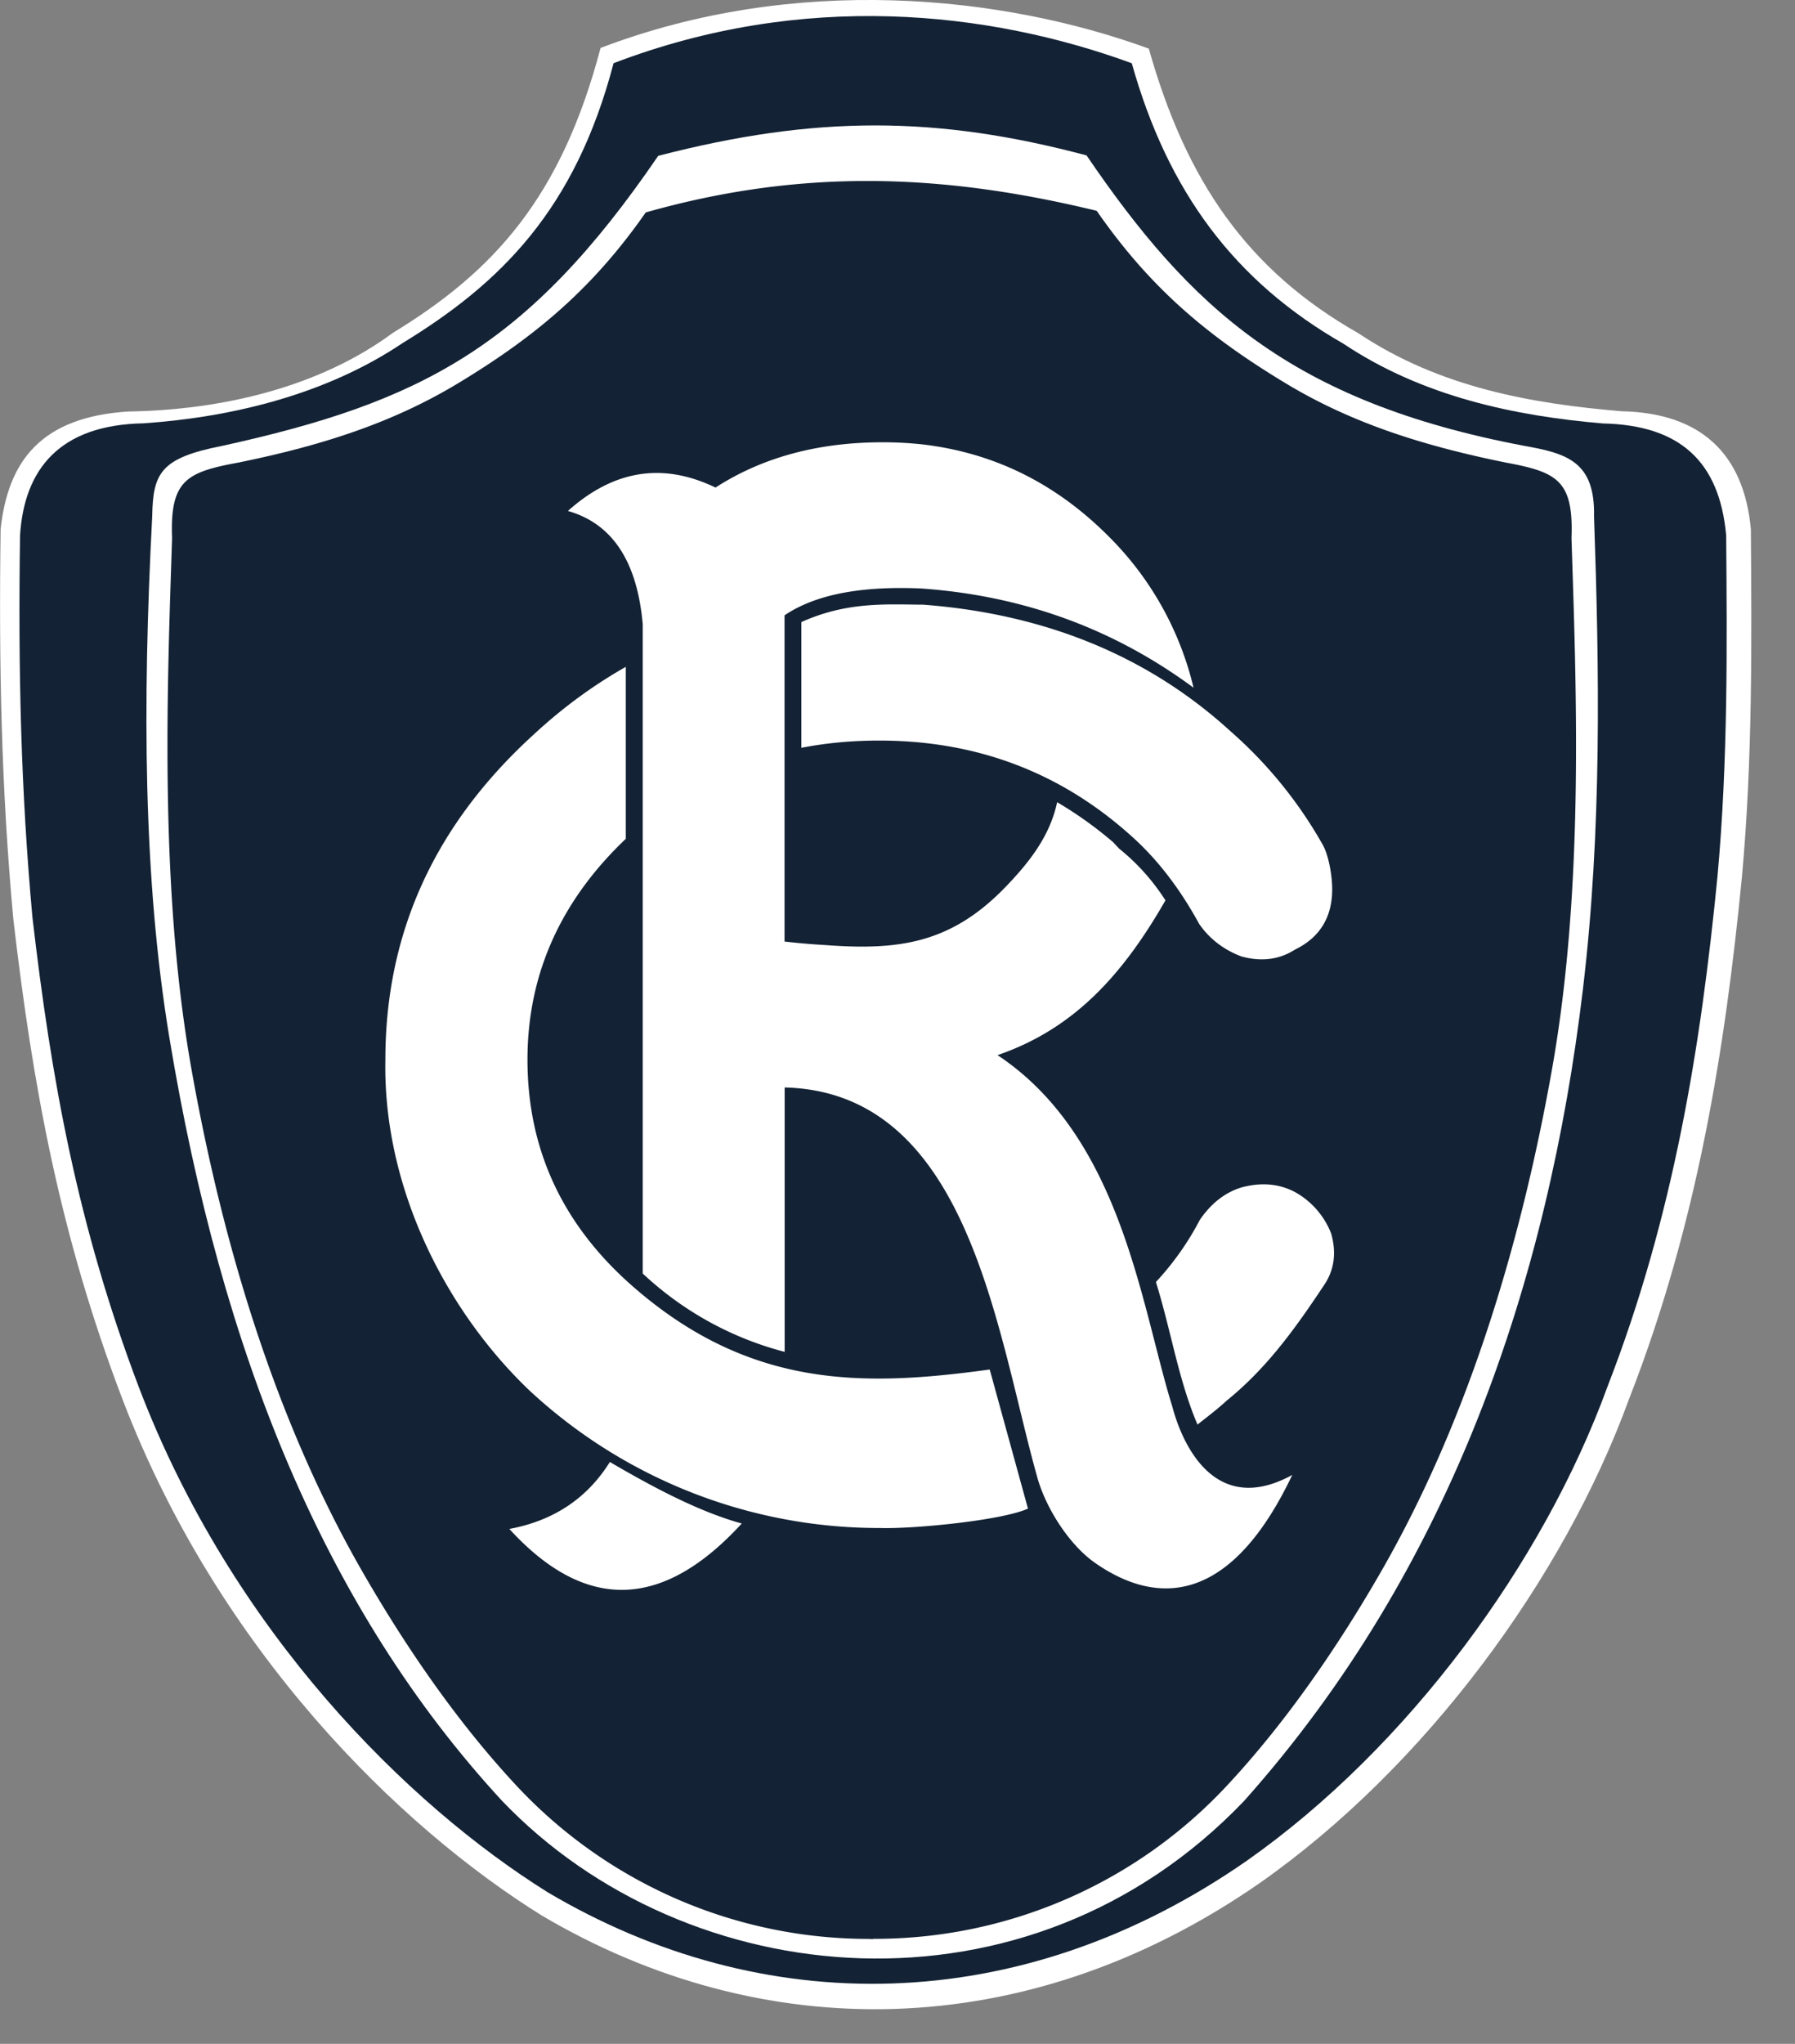
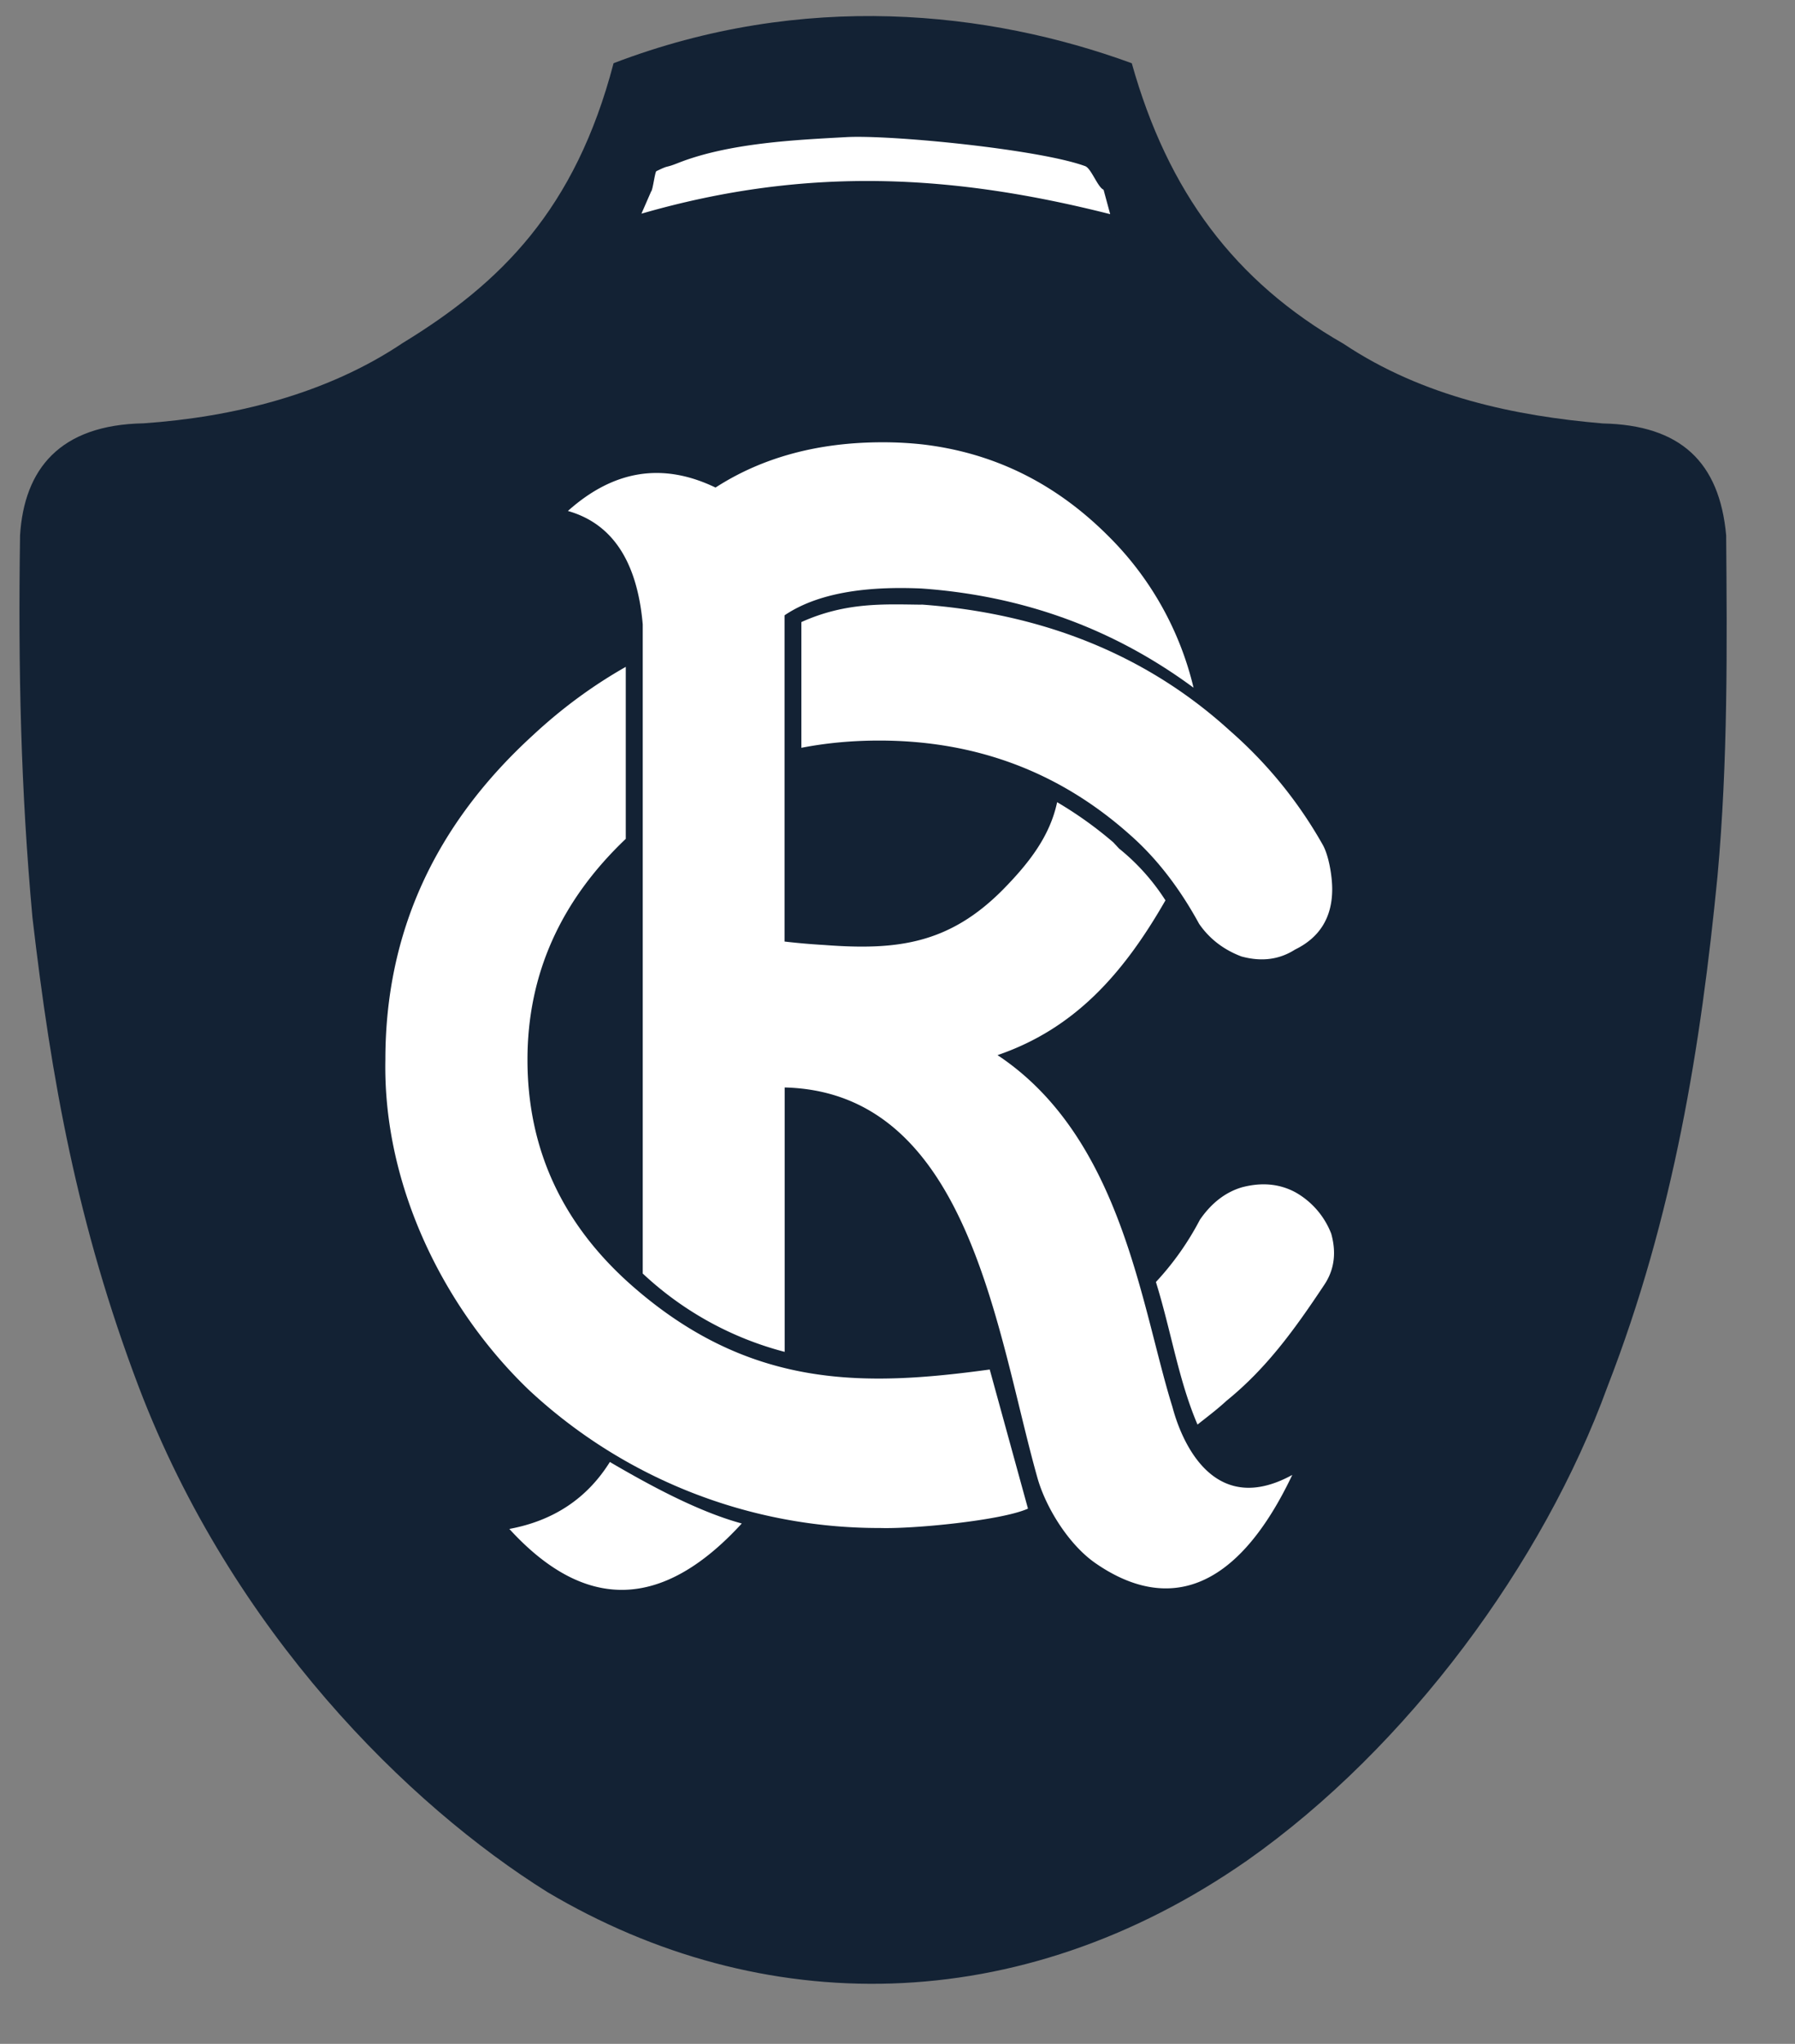
<svg xmlns="http://www.w3.org/2000/svg" width="29" height="33" fill="none" viewBox="0 0 29 33">
  <rect x="0" y="0" width="29" height="33" fill="#808080" stroke="none" />
-   <path fill="#fff" fill-rule="evenodd" d="M9.703.773c-.637 2.419-1.728 3.61-3.354 4.6-1.18.873-2.749 1.247-4.273 1.271C.656 6.733.13 7.448.01 8.542c-.031 2.226.013 4.21.206 6.305.313 2.678.744 5.074 1.763 7.746 1.55 4.053 4.472 6.903 6.773 8.334 3.537 2.09 7.804 2.106 11.595-.52 2.667-1.867 4.912-4.913 5.97-7.814 1.107-2.831 1.553-5.654 1.825-8.428.174-1.906.158-3.79.145-5.62-.112-1.216-.806-1.879-2.09-1.905-1.437-.122-2.931-.378-4.252-1.26C20.141 4.356 19.16 2.908 18.56.785 16.19-.079 12.85-.426 9.703.774Z" clip-rule="evenodd" />
  <path fill="#132234" fill-rule="evenodd" d="M9.913 1.02c-.62 2.366-1.826 3.554-3.41 4.52-1.225.823-2.738 1.195-4.185 1.295C.963 6.86.392 7.575.324 8.642c-.032 2.18.013 4.12.2 6.17.305 2.62.726 4.966 1.718 7.582 1.512 3.965 4.362 6.756 6.603 8.156 3.448 2.044 7.608 2.06 11.303-.51 2.6-1.828 4.787-4.81 5.82-7.645 1.078-2.77 1.514-5.534 1.78-8.248.17-1.866.154-3.71.14-5.503-.108-1.189-.742-1.781-1.994-1.807-1.402-.12-2.9-.426-4.189-1.287-1.757-1.004-2.837-2.453-3.42-4.529-2.31-.844-5.305-1.174-8.373 0" clip-rule="evenodd" />
-   <path fill="#132234" d="M14.104 2.736h-.04v28.536h.04V2.736Z" />
-   <path fill="#fff" fill-rule="evenodd" d="M10.634 2.516c2.54-.657 4.5-.65 6.92-.007 1.67 2.448 3.292 3.974 7.074 4.69.683.121 1.144.253 1.125 1.136.086 2.474.128 5.069-.18 7.643-.562 4.699-2.118 9.338-5.472 13.098-3.49 3.654-9.002 3.126-11.99 0-2.861-3.1-4.531-7.22-5.376-12.33-.42-2.548-.435-5.366-.276-8.411.013-.693.13-.94 1.126-1.135 3.217-.706 4.941-1.599 7.049-4.684Z" clip-rule="evenodd" />
+   <path fill="#132234" d="M14.104 2.736h-.04v28.536h.04Z" />
  <path fill="#132234" fill-rule="evenodd" d="M14.067 2.305h.082c1.12.035 2.215.207 3.189.513.987 1.619 2.01 2.513 3.439 3.374 1.015.611 2.135.99 3.548 1.276.83.154 1.099.285 1.064 1.22.077 2.4.209 5.629-.315 8.577-.541 3.043-1.436 5.788-2.732 8.058-.743 1.3-1.585 2.499-2.482 3.467a7.779 7.779 0 0 1-5.763 2.514h-.037v-29h.007Z" clip-rule="evenodd" />
  <path fill="#132234" fill-rule="evenodd" d="M14.106 2.303h-.009c-1.146.03-2.27.204-3.267.517-.987 1.618-2.01 2.513-3.439 3.374-1.015.611-2.135.99-3.548 1.276-.83.154-1.099.285-1.063 1.22-.078 2.4-.21 5.629.314 8.577.541 3.043 1.436 5.79 2.732 8.058.743 1.3 1.585 2.499 2.482 3.467a7.779 7.779 0 0 0 5.763 2.513h.037V2.303h-.002Z" clip-rule="evenodd" />
  <path fill="#132234" fill-rule="evenodd" d="M13.808 2.447h.563c.749 0 1.362.613 1.362 1.362v25.96c0 .75-.613 1.362-1.362 1.362h-.563a1.366 1.366 0 0 1-1.36-1.361V3.809c0-.749.612-1.362 1.36-1.362Z" clip-rule="evenodd" />
  <path fill="#fff" fill-rule="evenodd" d="M9.175 8.25c.722.205 1.12.82 1.209 1.83v10.482a5.309 5.309 0 0 0 2.293 1.265v-4.269c2.983.074 3.42 3.947 4.082 6.297.131.472.498 1.074.931 1.378.954.666 2.162.739 3.188-1.419-1.515.83-1.93-1.098-1.94-1.11-.505-1.622-.816-4.338-2.822-5.668 1.235-.423 2.024-1.297 2.713-2.499a3.484 3.484 0 0 0-.75-.837l-.093-.1a6.292 6.292 0 0 0-.907-.648c-.115.543-.446.974-.872 1.408-.88.89-1.728.985-2.886.898a11.377 11.377 0 0 1-.646-.056V9.935c.613-.415 1.502-.465 2.215-.433 1.64.117 3.102.648 4.393 1.602a5.114 5.114 0 0 0-1.378-2.45c-.854-.854-1.854-1.347-3.013-1.48a5.926 5.926 0 0 0-.635-.033c-1.04 0-1.943.244-2.697.731-.854-.411-1.646-.283-2.385.378Z" clip-rule="evenodd" />
  <path fill="#fff" fill-rule="evenodd" d="M14.89 9.763c-.597-.006-1.22-.045-1.943.281v2.03c.4-.078.82-.117 1.257-.117 1.56 0 2.91.504 4.049 1.519.431.378.803.86 1.12 1.44.165.24.395.418.684.527.327.089.613.05.865-.111.4-.195.601-.52.601-.976 0-.211-.055-.541-.151-.713a7.027 7.027 0 0 0-1.504-1.847c-1.395-1.27-3.104-1.898-4.98-2.035m-4.778 3.784v-2.778c-.53.3-1.034.67-1.499 1.103-1.59 1.452-2.385 3.193-2.385 5.24-.04 2.068.978 4.05 2.322 5.335a8.298 8.298 0 0 0 5.675 2.226c.522.017 1.957-.12 2.385-.313l-.618-2.246c-2.021.276-3.884.326-5.805-1.376-1.11-.987-1.663-2.195-1.663-3.626 0-1.374.532-2.562 1.587-3.565Z" clip-rule="evenodd" />
  <path fill="#fff" fill-rule="evenodd" d="M11.984 24.598c-.716-.195-1.503-.626-2.131-.993-.367.587-.908.948-1.624 1.081 1.226 1.341 2.474 1.31 3.755-.088ZM19.348 23c.155-.123.318-.245.466-.382.649-.526 1.099-1.149 1.578-1.869.165-.244.202-.52.115-.831a1.309 1.309 0 0 0-.574-.665c-.257-.14-.546-.167-.865-.084-.268.078-.498.256-.683.526a4.598 4.598 0 0 1-.71 1.004c.25.807.364 1.58.671 2.3M17.933 3.457c-2.502-.632-4.871-.787-7.57-.007l.158-.362c.024-.013.06-.31.083-.324.226-.11.123-.042.345-.13.84-.333 1.96-.377 2.722-.42.723-.04 3.123.197 3.862.469.096.035.202.342.296.38l.107.394h-.003Z" clip-rule="evenodd" />
</svg>